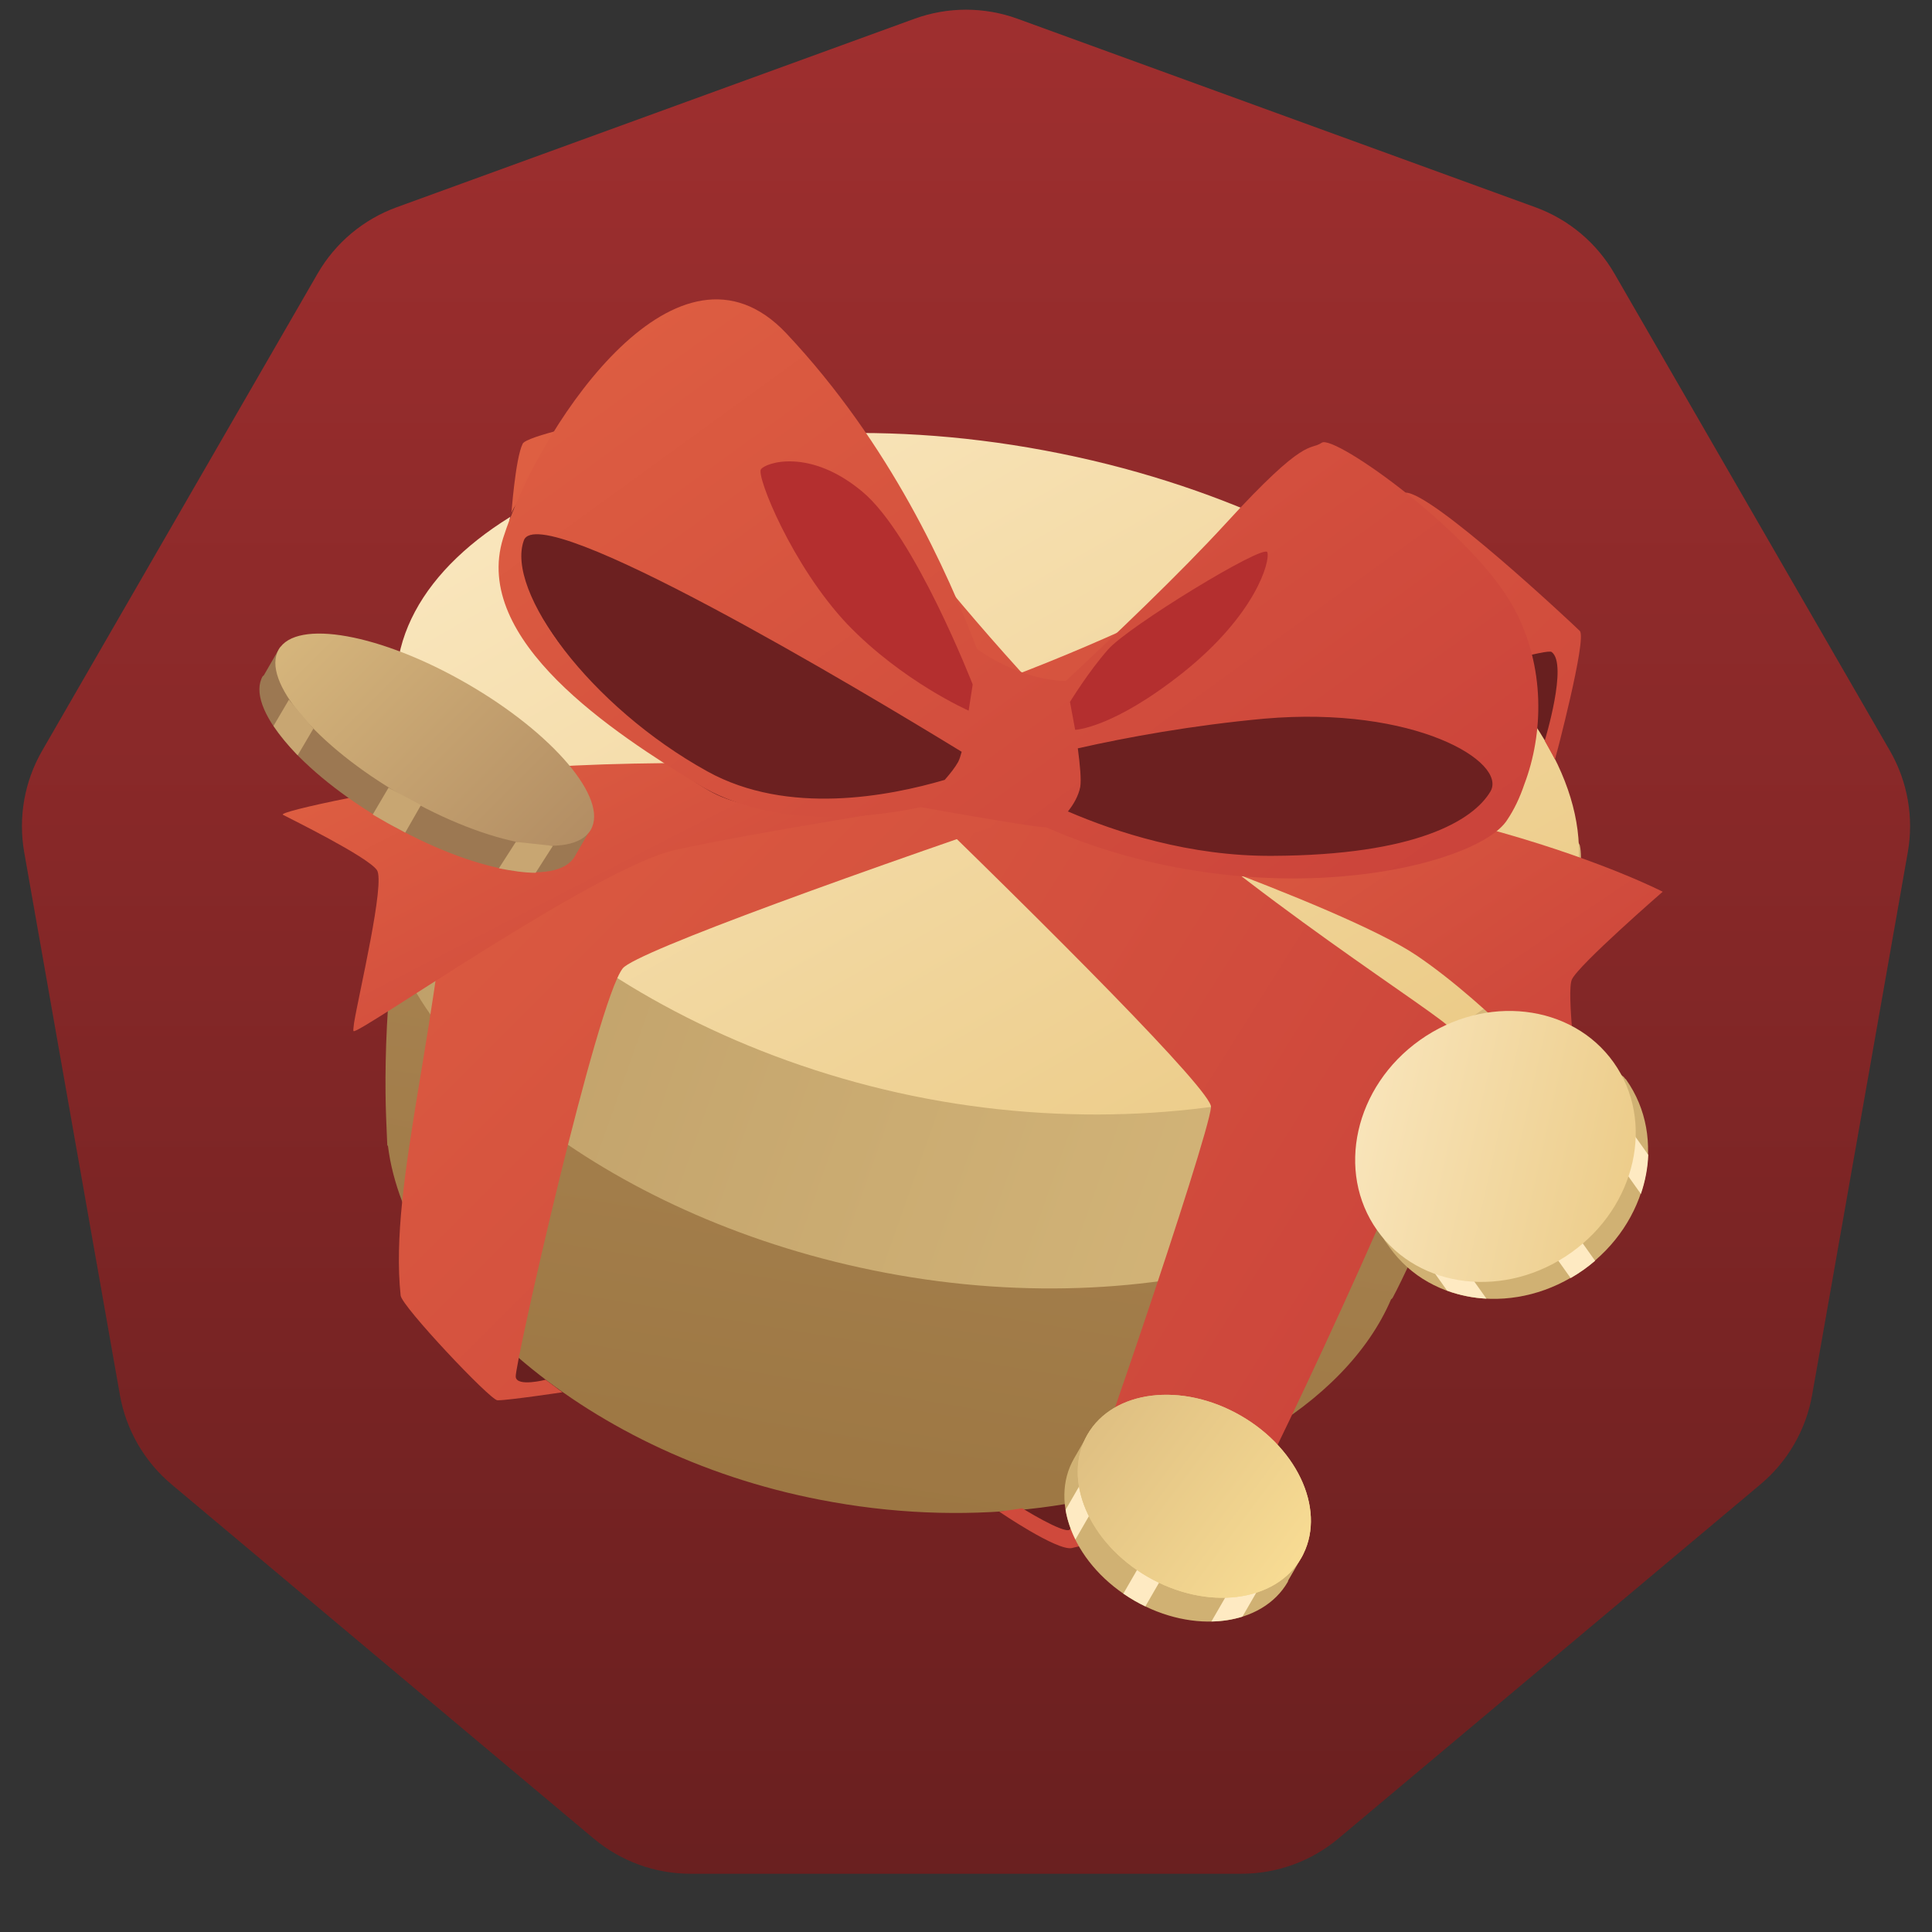
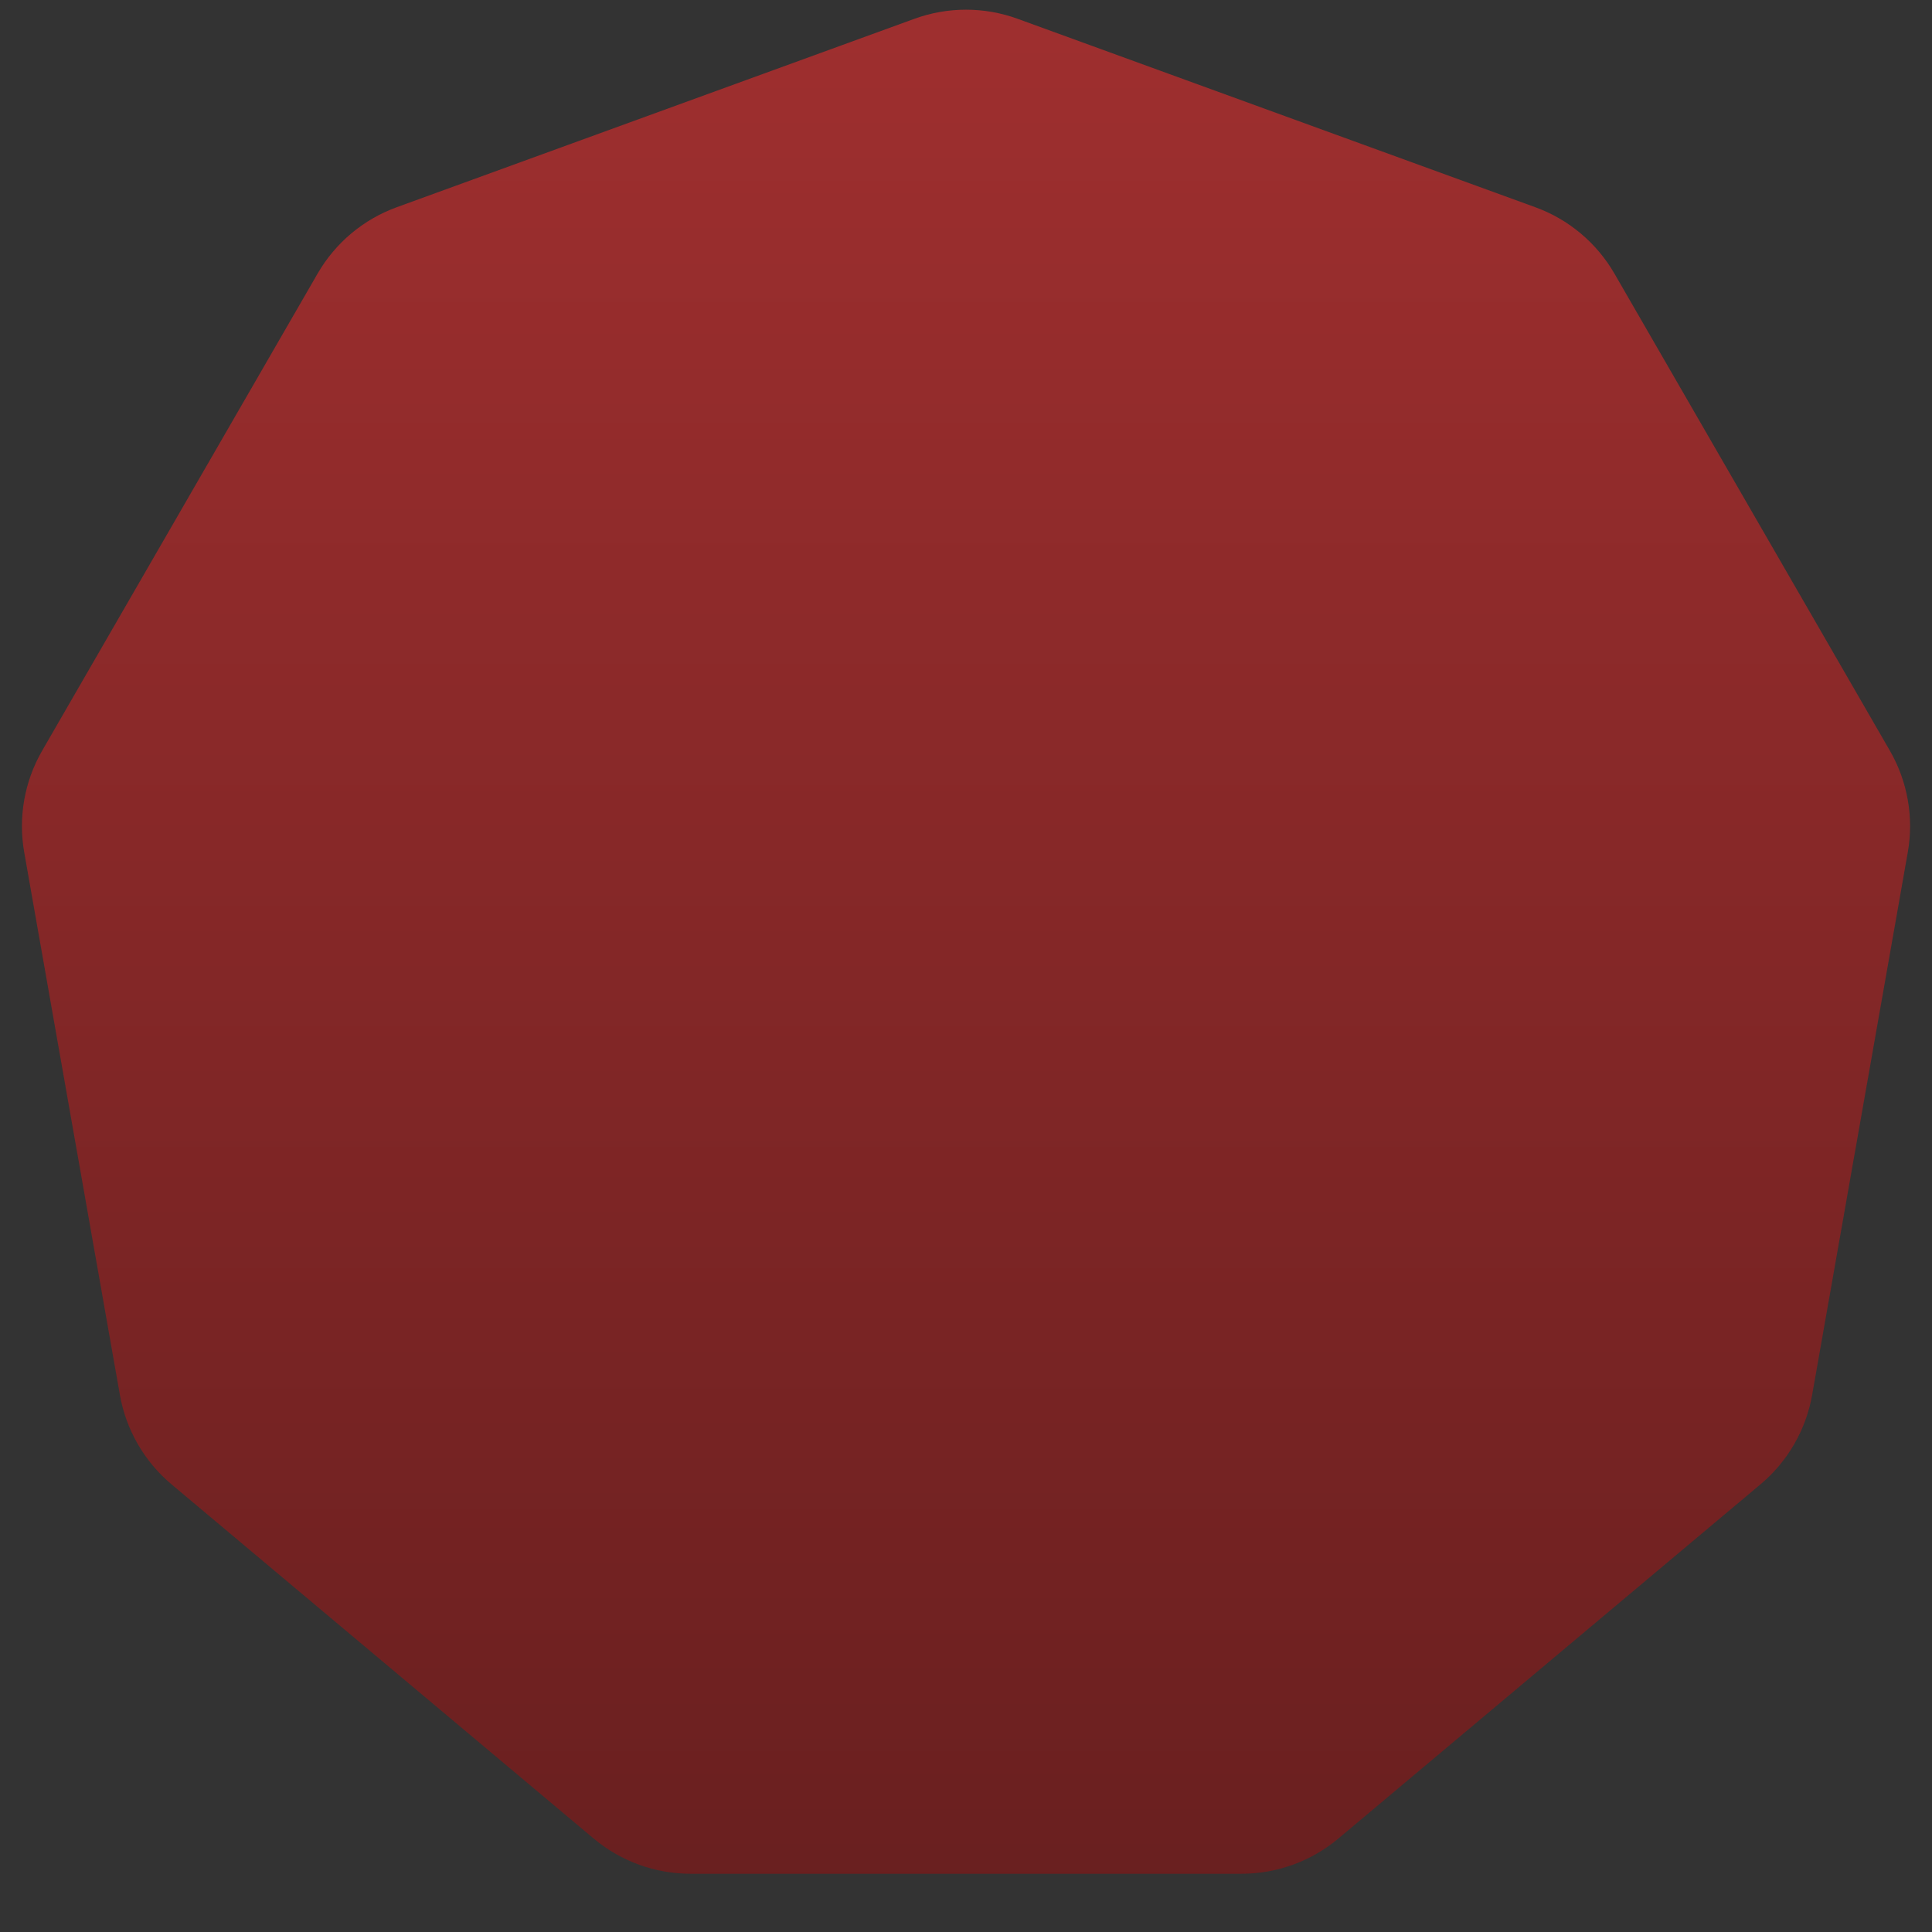
<svg xmlns="http://www.w3.org/2000/svg" width="56" height="56" viewBox="0 0 56 56" fill="none">
  <rect x="0" y="0" width="56" height="56" fill="#333333" stroke="none" />
  <g clip-path="url(#clip0_393_366250)">
    <path d="M26.504 0.545C27.471 0.193 28.53 0.193 29.497 0.545L44.502 6.007C45.469 6.358 46.28 7.04 46.795 7.93L54.779 21.759C55.293 22.65 55.477 23.694 55.298 24.706L52.526 40.432C52.347 41.445 51.817 42.363 51.029 43.024L38.797 53.288C38.009 53.95 37.013 54.312 35.985 54.312H20.016C18.988 54.312 17.992 53.95 17.204 53.288L4.971 43.024C4.184 42.363 3.654 41.445 3.475 40.432L0.702 24.706C0.524 23.694 0.708 22.65 1.222 21.759L9.206 7.93C9.72 7.04 10.532 6.358 11.499 6.007L26.504 0.545Z" fill="url(#paint0_linear_393_366250)" />
    <g clip-path="url(#clip1_393_366250)">
      <path d="M28.959 43.818C28.959 43.818 14.847 23.085 14.847 21.898C14.831 20.71 15.164 13.469 15.681 12.991C16.198 12.496 36.966 29.501 36.882 31.58C36.799 33.625 31.661 44.181 31.361 44.478C31.078 44.758 28.959 43.818 28.959 43.818Z" fill="#681F1F" />
      <path d="M14.635 40.176C14.635 40.176 16.353 40.341 16.736 40.308C17.104 40.275 45.077 22.016 45.077 22.016C45.077 22.016 45.978 18.338 44.827 18.041C43.659 17.761 15.302 27.805 15.302 27.805L14.635 40.176Z" fill="#681F1F" />
      <path d="M12.544 23.614C13.08 22.708 18.483 23.367 24.621 24.571C24.623 24.571 24.626 24.572 24.628 24.572C25.627 24.605 26.642 24.704 27.674 24.885C29.459 25.199 31.111 25.693 32.612 26.336H32.613C38.283 27.721 42.953 29.189 43.037 29.833C43.153 30.674 42.552 32.521 41.885 34.22C41.284 35.754 40.617 37.156 40.367 37.617C40.351 37.633 40.349 37.647 40.32 37.663C40.319 37.665 40.319 37.667 40.318 37.668C39.668 39.185 38.316 40.571 36.481 41.626C36.097 41.84 35.698 42.055 35.298 42.253C32.295 43.655 28.325 44.282 24.138 43.539C16.975 42.288 11.774 37.466 11.245 33.215C11.234 33.205 11.227 33.199 11.226 33.198C11.226 33.166 11.219 33.029 11.209 32.81C11.208 32.784 11.207 32.758 11.206 32.732C11.201 32.631 11.197 32.517 11.192 32.389C11.159 31.548 11.159 30.146 11.292 28.612C11.443 26.88 11.794 24.983 12.544 23.614Z" fill="url(#paint1_linear_393_366250)" />
-       <path d="M12.3 17.32C12.86 16.477 18.786 17.333 25.503 18.727C26.591 18.802 27.715 18.943 28.865 19.159C30.849 19.531 32.685 20.081 34.339 20.753C40.545 22.31 45.668 23.894 45.794 24.512C46.111 26.029 43.776 30.928 43.226 31.835C43.213 31.855 43.194 31.874 43.17 31.896C41.428 35.744 33.935 38.467 25.663 36.891C17.747 35.394 11.864 30.543 11.153 26.429C11.15 26.426 11.148 26.425 11.148 26.425C11.148 26.424 11.145 26.392 11.139 26.333C11.103 26.103 11.084 25.876 11.082 25.651C10.96 23.924 10.841 19.717 12.3 17.32Z" fill="url(#paint2_linear_393_366250)" />
      <path d="M45.61 25.873C44.392 30.31 35.835 33.543 26.861 31.844C17.886 30.145 11.081 24.026 11.498 19.457C11.948 14.657 20.405 11.21 30.28 13.057C40.188 14.905 46.894 21.205 45.61 25.873Z" fill="url(#paint3_linear_393_366250)" />
      <path d="M36.286 43.338C36.003 43.685 32.433 44.559 31.349 44.806C31.215 44.839 31.115 44.856 31.065 44.872C30.632 44.955 28.964 43.816 28.964 43.816L29.631 43.718C29.631 43.718 30.799 44.443 30.999 44.344C31.199 44.245 35.035 32.98 35.102 32.089C35.169 31.182 16.587 13.501 16.103 13.468C15.619 13.435 15.452 14.589 15.452 14.589L14.818 14.952C14.818 14.952 14.935 13.286 15.152 12.858C15.386 12.445 22.225 11.192 23.009 11.472C23.459 11.637 27.045 17.195 32.3 22.276C36.036 25.871 41.908 29.5 42.058 29.83C42.425 30.622 36.603 42.942 36.286 43.338Z" fill="url(#paint4_linear_393_366250)" />
      <path d="M45.074 22.015L44.774 21.471C44.774 21.471 45.458 19.244 44.974 18.898C44.49 18.551 18.819 27.112 18.051 28.068C17.301 29.009 14.899 39.63 14.949 39.911C14.982 40.208 15.816 39.993 15.816 39.993L16.3 40.356C16.3 40.356 14.749 40.587 14.448 40.587H14.415C14.198 40.571 11.646 37.866 11.613 37.552C11.262 34.27 12.814 29.602 13.097 23.747C13.097 23.747 21.054 22.494 27.96 20.102C34.449 17.859 39.92 14.329 40.737 14.28C41.488 14.246 45.575 18.073 45.791 18.288C46.008 18.502 45.074 22.015 45.074 22.015Z" fill="url(#paint5_linear_393_366250)" />
      <path d="M45.664 31.577C45.664 31.635 45.649 31.679 45.62 31.679C45.429 31.708 43.252 29.177 41.06 27.694C38.839 26.196 30.573 23.433 30.573 23.433C30.676 23.389 30.765 23.331 30.823 23.273C31.206 22.938 31.044 22.517 31.044 22.517C41.516 22.4 48.194 25.847 48.194 25.847C48.194 25.847 45.752 27.97 45.561 28.392C45.399 28.77 45.723 31.068 45.664 31.577Z" fill="url(#paint6_linear_393_366250)" />
      <path d="M27.927 22.294L27.28 23.283C27.28 23.283 21.838 24.127 19.573 24.636C17.322 25.13 10.321 30.046 10.248 29.886C10.233 29.871 10.248 29.784 10.262 29.653C10.409 28.766 11.174 25.567 10.924 25.218C10.645 24.825 8.394 23.72 8.203 23.618C8.012 23.53 11.292 22.832 14.704 22.352C17.543 21.96 24.677 22.149 27.118 22.236C27.618 22.28 27.927 22.294 27.927 22.294Z" fill="url(#paint7_linear_393_366250)" />
      <path opacity="0.92" d="M43.758 20.044C43.758 20.044 39.971 20.143 34.85 22.535L34.366 22.073L43.107 19.318L43.758 20.044Z" fill="url(#paint8_linear_393_366250)" />
      <path opacity="0.92" d="M16.77 13.994L15.752 14.456C15.752 14.456 18.955 16.204 23.058 20.179L23.342 20.08L16.77 13.994Z" fill="url(#paint9_linear_393_366250)" />
      <path d="M29.162 22.243C29.162 22.243 30.213 24.322 35.684 24.981C41.172 25.641 42.523 24.091 43.057 23.414C43.874 22.392 42.724 20.495 41.005 19.373C39.287 18.252 31.014 20.693 29.162 22.243Z" fill="#6C2020" />
      <path d="M15.016 14.555C13.565 16.204 18.219 21.697 20.671 22.983C23.106 24.253 28.227 22.488 28.544 22.208C28.861 21.944 18.069 13.994 18.069 13.994L15.016 14.555Z" fill="#6C2020" />
      <path d="M14.683 15.302C15.784 12.168 19.671 6.361 22.79 9.66C25.825 12.888 27.461 16.573 28.318 18.81C28.437 18.898 29.558 19.702 30.891 19.74C32.237 18.49 34.172 16.652 35.528 15.174C37.88 12.602 37.947 13.079 38.313 12.832C38.68 12.585 42.717 15.455 43.885 17.632C44.802 19.331 44.736 21.277 44.185 22.729C44.052 23.124 43.885 23.471 43.685 23.768C42.816 25.136 36.478 26.67 30.323 23.981L30.322 23.98C30.085 23.993 27.936 23.617 27.007 23.453C26.867 23.424 26.757 23.406 26.688 23.396C24.893 23.779 22.242 23.937 20.271 22.757C17.77 21.239 13.666 18.551 14.583 15.599C14.616 15.5 14.649 15.4 14.683 15.302ZM43.201 22.942C43.701 22.085 40.999 20.452 36.645 20.831C34.56 21.023 32.662 21.37 31.241 21.691C31.305 22.17 31.345 22.604 31.311 22.811C31.26 23.068 31.118 23.317 30.954 23.52C32.341 24.118 34.48 24.822 36.879 24.807C41.032 24.79 42.701 23.784 43.201 22.942ZM27.875 21.791C24.943 19.996 15.631 14.421 15.184 15.664C14.65 17.132 17.102 20.48 20.505 22.36C22.838 23.652 25.779 23.076 27.383 22.605C27.539 22.428 27.684 22.245 27.773 22.084C27.808 22.018 27.841 21.917 27.875 21.791Z" fill="url(#paint10_linear_393_366250)" />
-       <path d="M31.164 21.154C31.164 21.154 32.248 21.121 34.3 19.488C36.401 17.806 36.819 16.272 36.735 16.008C36.652 15.744 32.682 18.169 32.115 18.829C31.547 19.472 31.014 20.346 31.014 20.346L31.164 21.154Z" fill="#B42F2F" />
+       <path d="M31.164 21.154C31.164 21.154 32.248 21.121 34.3 19.488C36.401 17.806 36.819 16.272 36.735 16.008C31.547 19.472 31.014 20.346 31.014 20.346L31.164 21.154Z" fill="#B42F2F" />
      <path d="M28.194 19.84C28.194 19.84 26.509 15.502 24.991 14.248C23.473 12.978 22.189 13.407 22.055 13.605C21.922 13.803 22.956 16.392 24.558 18.091C26.159 19.757 28.077 20.598 28.077 20.598L28.194 19.84Z" fill="#B42F2F" />
      <path d="M7.654 19.563L8.117 18.759L10.515 20.144C11.215 20.398 11.981 20.747 12.733 21.181C13.497 21.623 14.17 22.105 14.74 22.583L17.151 23.975L16.719 24.722C16.703 24.75 16.687 24.778 16.663 24.82C16.146 25.716 13.704 25.276 11.202 23.832C8.701 22.388 7.099 20.493 7.616 19.597C7.637 19.591 7.645 19.577 7.654 19.563Z" fill="#9C7852" />
      <path d="M11.664 23.063C9.162 21.619 7.561 19.724 8.078 18.828C8.595 17.933 11.037 18.372 13.538 19.816C16.04 21.26 17.641 23.155 17.124 24.051C16.607 24.947 14.165 24.507 11.664 23.063Z" fill="url(#paint11_linear_393_366250)" />
      <path d="M14.46 25.169L14.952 24.402L16.025 24.518L15.526 25.299C15.199 25.297 14.849 25.244 14.46 25.169Z" fill="#C8A672" />
      <path d="M8.628 21.893C8.348 21.601 8.114 21.317 7.928 21.041L8.374 20.282L9.083 21.121L8.628 21.893Z" fill="#C8A672" />
      <path d="M11.732 24.127C11.564 24.03 11.374 23.939 11.206 23.842C11.076 23.767 10.933 23.685 10.804 23.61L11.262 22.831L12.202 23.336L11.745 24.135L11.732 24.127Z" fill="#C8A672" />
      <path d="M47.064 31.214L46.51 30.798L44.568 31.548C43.936 31.677 43.292 31.935 42.722 32.339C42.143 32.751 41.697 33.267 41.367 33.822L39.964 35.679L40.145 35.969C40.183 36.022 40.221 36.075 40.277 36.155C41.485 37.855 43.998 38.149 45.893 36.803C47.788 35.457 48.338 32.987 47.13 31.287C47.101 31.267 47.083 31.241 47.064 31.214Z" fill="#D0B173" />
-       <path d="M46.235 36.545C46.129 36.635 46.019 36.722 45.903 36.805C45.78 36.892 45.654 36.972 45.526 37.046L44.561 35.687L45.268 35.184L46.235 36.545ZM47.776 33.474C47.761 33.854 47.689 34.236 47.562 34.608L46.574 33.217L46.818 32.125L47.776 33.474ZM42.091 36.243L43.085 37.642C42.691 37.621 42.307 37.544 41.946 37.411L40.934 35.986L42.091 36.243Z" fill="#FEEAC2" />
      <path d="M45.536 36.312C47.431 34.966 47.981 32.497 46.773 30.796C45.565 29.096 43.052 28.802 41.157 30.148C39.262 31.494 38.712 33.964 39.92 35.664C41.128 37.365 43.641 37.658 45.536 36.312Z" fill="url(#paint12_linear_393_366250)" />
      <path d="M37.355 45.783L37.773 45.058L36.131 44.11C35.789 43.698 35.35 43.31 34.835 43.013C34.312 42.711 33.765 42.53 33.237 42.44L31.586 41.486L31.214 42.131C31.191 42.171 31.168 42.211 31.133 42.272C30.389 43.56 31.169 45.407 32.883 46.396C34.596 47.385 36.585 47.137 37.329 45.849C37.332 45.824 37.343 45.803 37.355 45.783Z" fill="#D0B173" />
      <path d="M33.199 46.562C33.093 46.511 32.987 46.456 32.883 46.396C32.771 46.331 32.664 46.263 32.561 46.192L33.156 45.163L33.794 45.532L33.199 46.562ZM36.013 46.858C35.734 46.946 35.431 46.993 35.114 46.999L35.721 45.947L36.602 45.838L36.013 46.858ZM31.782 43.566L31.172 44.623C31.032 44.34 30.934 44.051 30.887 43.763L31.51 42.684L31.782 43.566Z" fill="#FEEAC2" />
      <path d="M33.269 45.706C34.983 46.695 36.972 46.447 37.716 45.159C38.46 43.87 37.679 42.024 35.966 41.035C34.253 40.046 32.264 40.293 31.52 41.582C30.776 42.87 31.556 44.717 33.269 45.706Z" fill="url(#paint13_linear_393_366250)" />
      <path d="M33.269 45.706C34.983 46.695 36.972 46.447 37.716 45.159C38.46 43.87 37.679 42.024 35.966 41.035C34.253 40.046 32.264 40.293 31.52 41.582C30.776 42.87 31.556 44.717 33.269 45.706Z" fill="url(#paint14_linear_393_366250)" />
    </g>
  </g>
  <defs>
    <linearGradient id="paint0_linear_393_366250" x1="28" y1="0" x2="28" y2="56.001" gradientUnits="userSpaceOnUse">
      <stop stop-color="#9F2F2F" />
      <stop offset="1" stop-color="#681F1F" />
    </linearGradient>
    <linearGradient id="paint1_linear_393_366250" x1="27.113" y1="23.191" x2="21.871" y2="54.437" gradientUnits="userSpaceOnUse">
      <stop stop-color="#AA8655" />
      <stop offset="1" stop-color="#966F39" />
    </linearGradient>
    <linearGradient id="paint2_linear_393_366250" x1="102.267" y1="27.166" x2="-44.914" y2="-24.685" gradientUnits="userSpaceOnUse">
      <stop stop-color="#FEE398" />
      <stop offset="1" stop-color="#8C6843" />
    </linearGradient>
    <linearGradient id="paint3_linear_393_366250" x1="11.479" y1="12.551" x2="28.568" y2="42.213" gradientUnits="userSpaceOnUse">
      <stop stop-color="#FBE9C3" />
      <stop offset="1" stop-color="#EAC881" />
    </linearGradient>
    <linearGradient id="paint4_linear_393_366250" x1="-8.977" y1="-15.891" x2="64.229" y2="29.898" gradientUnits="userSpaceOnUse">
      <stop stop-color="#F17949" />
      <stop offset="1" stop-color="#C43A38" />
    </linearGradient>
    <linearGradient id="paint5_linear_393_366250" x1="-18.351" y1="-7.213" x2="45.691" y2="56.8" gradientUnits="userSpaceOnUse">
      <stop stop-color="#F17949" />
      <stop offset="1" stop-color="#C43A38" />
    </linearGradient>
    <linearGradient id="paint6_linear_393_366250" x1="15.19" y1="15.026" x2="35.914" y2="45.604" gradientUnits="userSpaceOnUse">
      <stop stop-color="#F17949" />
      <stop offset="1" stop-color="#C43A38" />
    </linearGradient>
    <linearGradient id="paint7_linear_393_366250" x1="-9.031" y1="15.76" x2="6.354" y2="45.721" gradientUnits="userSpaceOnUse">
      <stop stop-color="#F17949" />
      <stop offset="1" stop-color="#C43A38" />
    </linearGradient>
    <linearGradient id="paint8_linear_393_366250" x1="38.387" y1="23.495" x2="39.767" y2="18.413" gradientUnits="userSpaceOnUse">
      <stop stop-color="white" />
      <stop offset="0.127" stop-color="#F7F3F9" />
      <stop offset="0.355" stop-color="#E2D4EB" />
      <stop offset="0.656" stop-color="#C1A2D2" />
      <stop offset="1" stop-color="#9561B3" />
    </linearGradient>
    <linearGradient id="paint9_linear_393_366250" x1="19.038" y1="19.09" x2="20.172" y2="14.915" gradientUnits="userSpaceOnUse">
      <stop stop-color="white" />
      <stop offset="0.127" stop-color="#F7F3F9" />
      <stop offset="0.355" stop-color="#E2D4EB" />
      <stop offset="0.656" stop-color="#C1A2D2" />
      <stop offset="1" stop-color="#9561B3" />
    </linearGradient>
    <linearGradient id="paint10_linear_393_366250" x1="-11.858" y1="-5.034" x2="26.985" y2="48.495" gradientUnits="userSpaceOnUse">
      <stop stop-color="#F17949" />
      <stop offset="1" stop-color="#C43A38" />
    </linearGradient>
    <linearGradient id="paint11_linear_393_366250" x1="1.689" y1="8.546" x2="18.191" y2="25.049" gradientUnits="userSpaceOnUse">
      <stop stop-color="#FEE398" />
      <stop offset="1" stop-color="#AE8860" />
    </linearGradient>
    <linearGradient id="paint12_linear_393_366250" x1="37.73" y1="32.582" x2="48.701" y2="35.042" gradientUnits="userSpaceOnUse">
      <stop stop-color="#FBE9C3" />
      <stop offset="1" stop-color="#EAC881" />
    </linearGradient>
    <linearGradient id="paint13_linear_393_366250" x1="41.329" y1="43.62" x2="22.576" y2="29.538" gradientUnits="userSpaceOnUse">
      <stop stop-color="#FEE398" />
      <stop offset="1" stop-color="#AE8860" />
    </linearGradient>
    <linearGradient id="paint14_linear_393_366250" x1="41.329" y1="43.62" x2="22.576" y2="29.538" gradientUnits="userSpaceOnUse">
      <stop stop-color="#FEE398" />
      <stop offset="1" stop-color="#AE8860" />
    </linearGradient>
    <clipPath id="clip0_393_366250">
      <rect width="56" height="56" fill="white" />
    </clipPath>
    <clipPath id="clip1_393_366250">
-       <rect width="42" height="42" fill="white" transform="translate(7 7)" />
-     </clipPath>
+       </clipPath>
  </defs>
</svg>